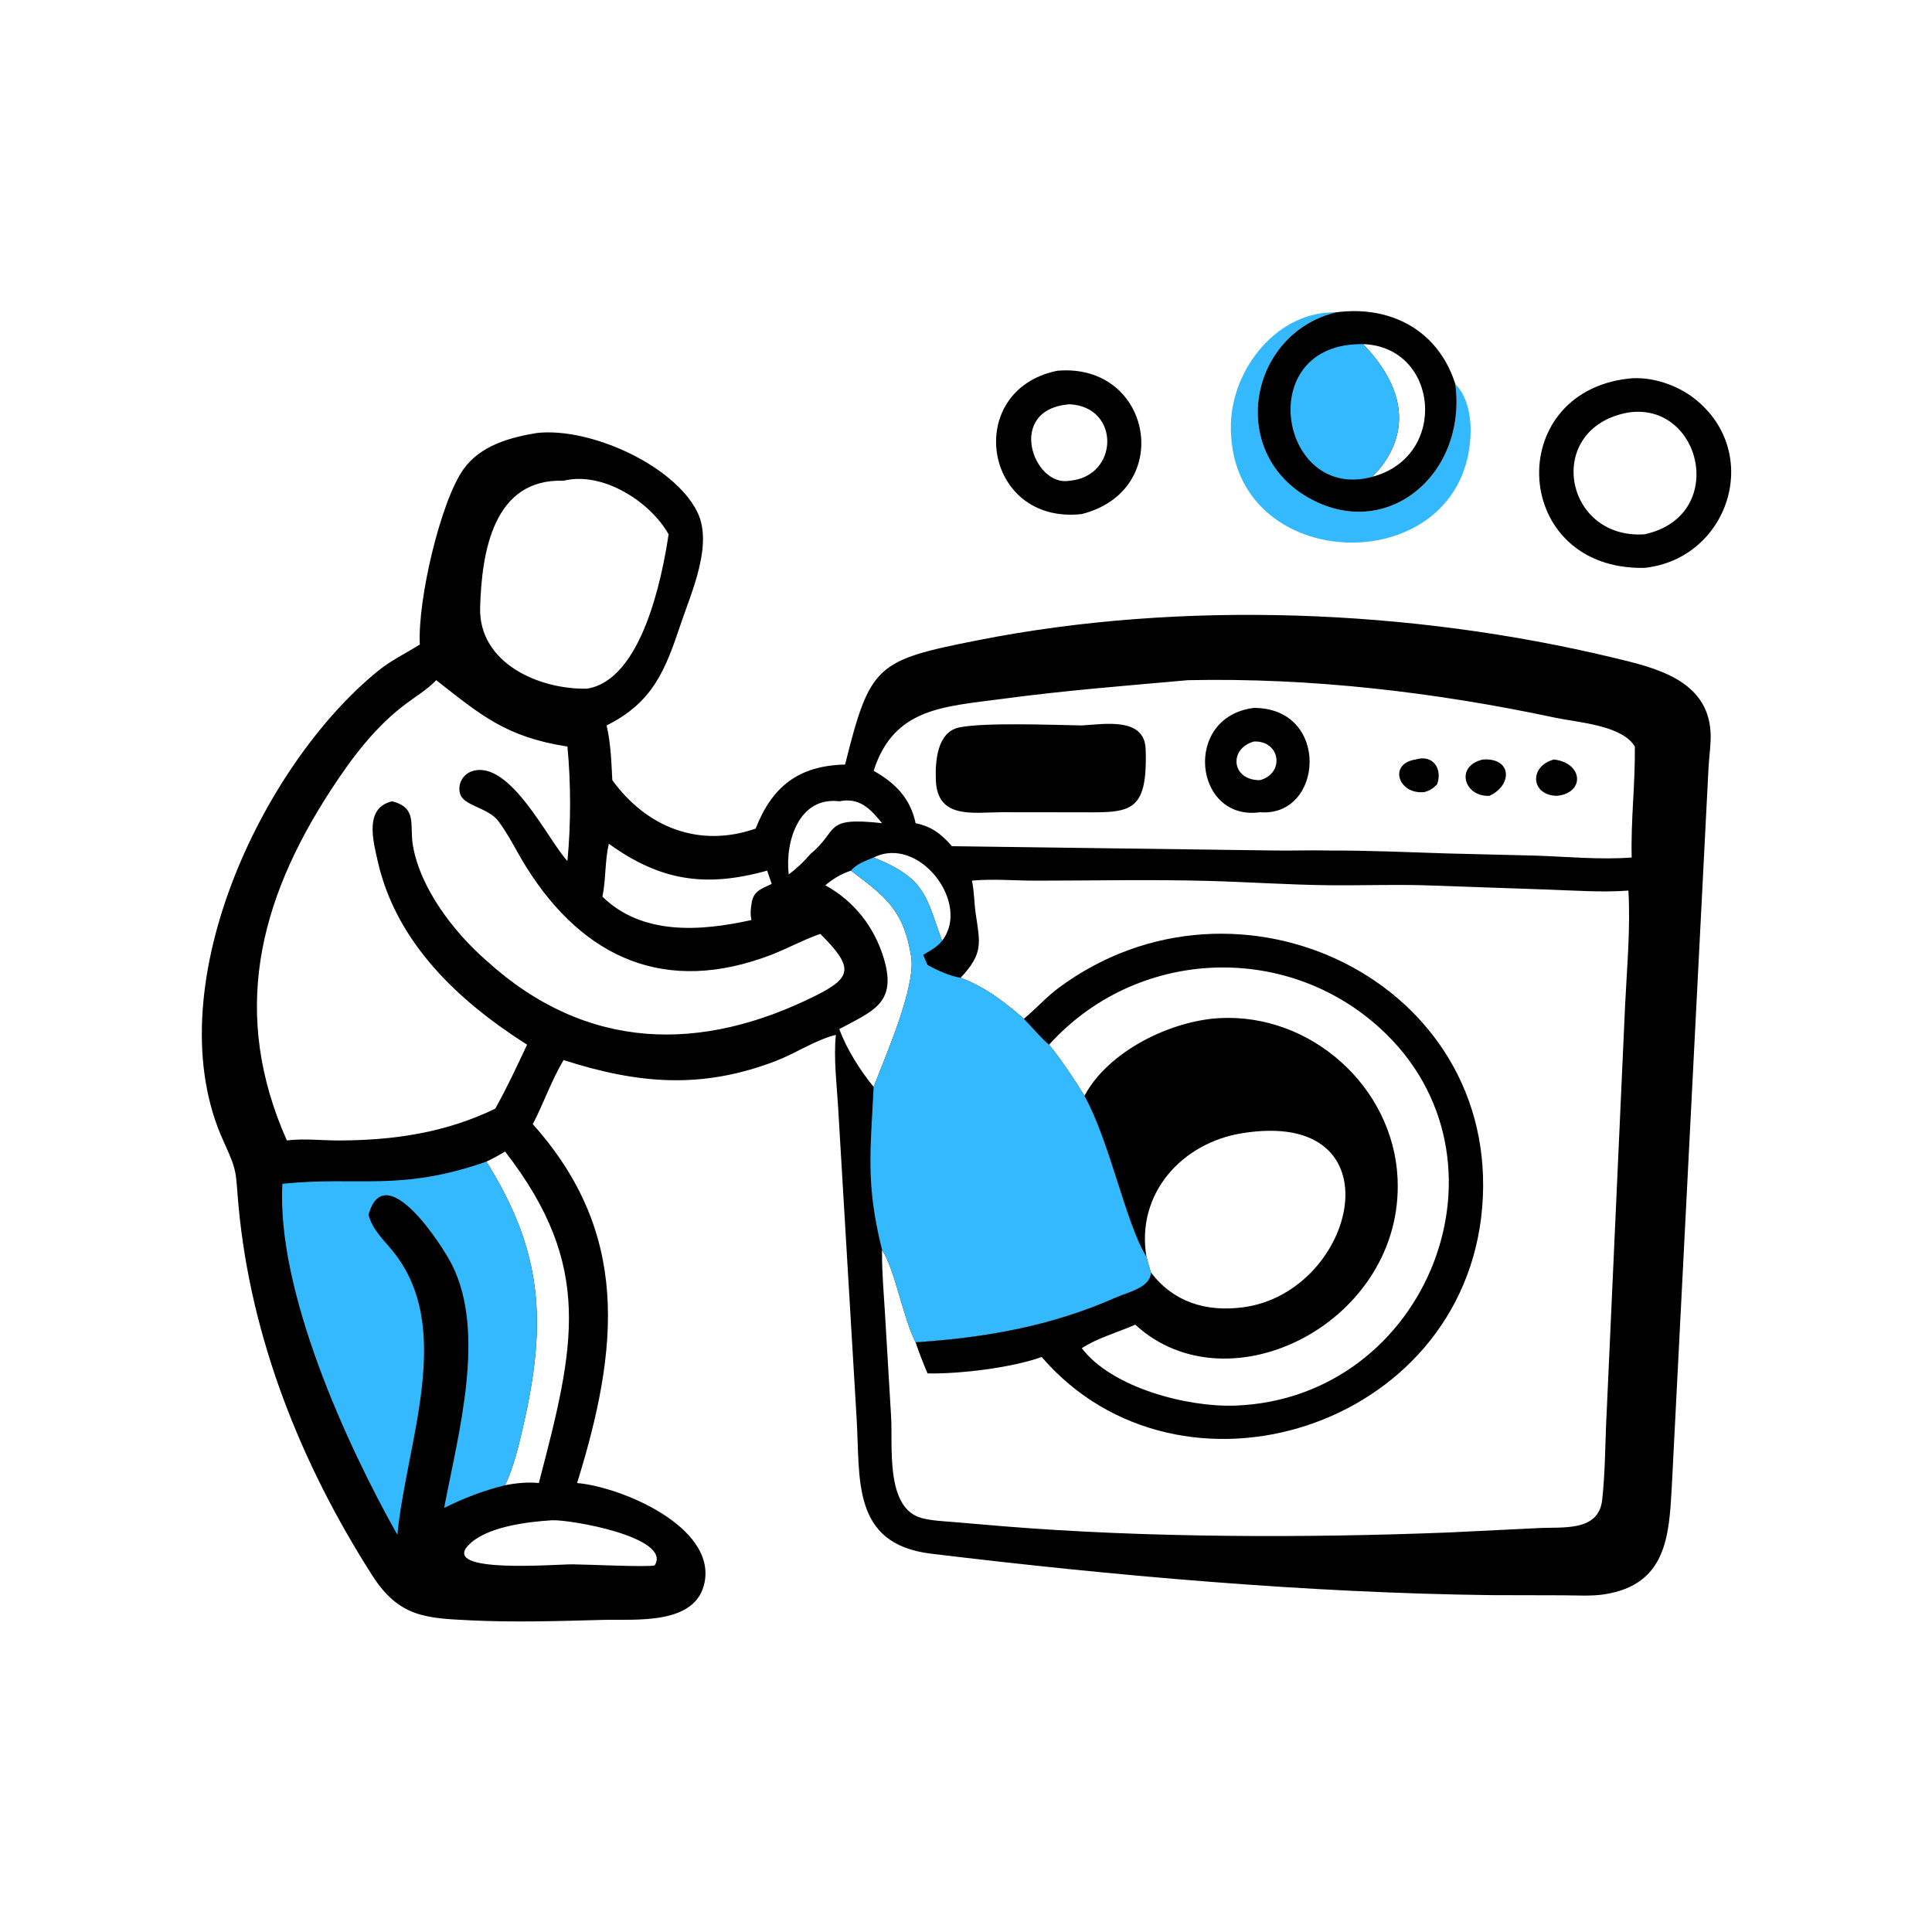
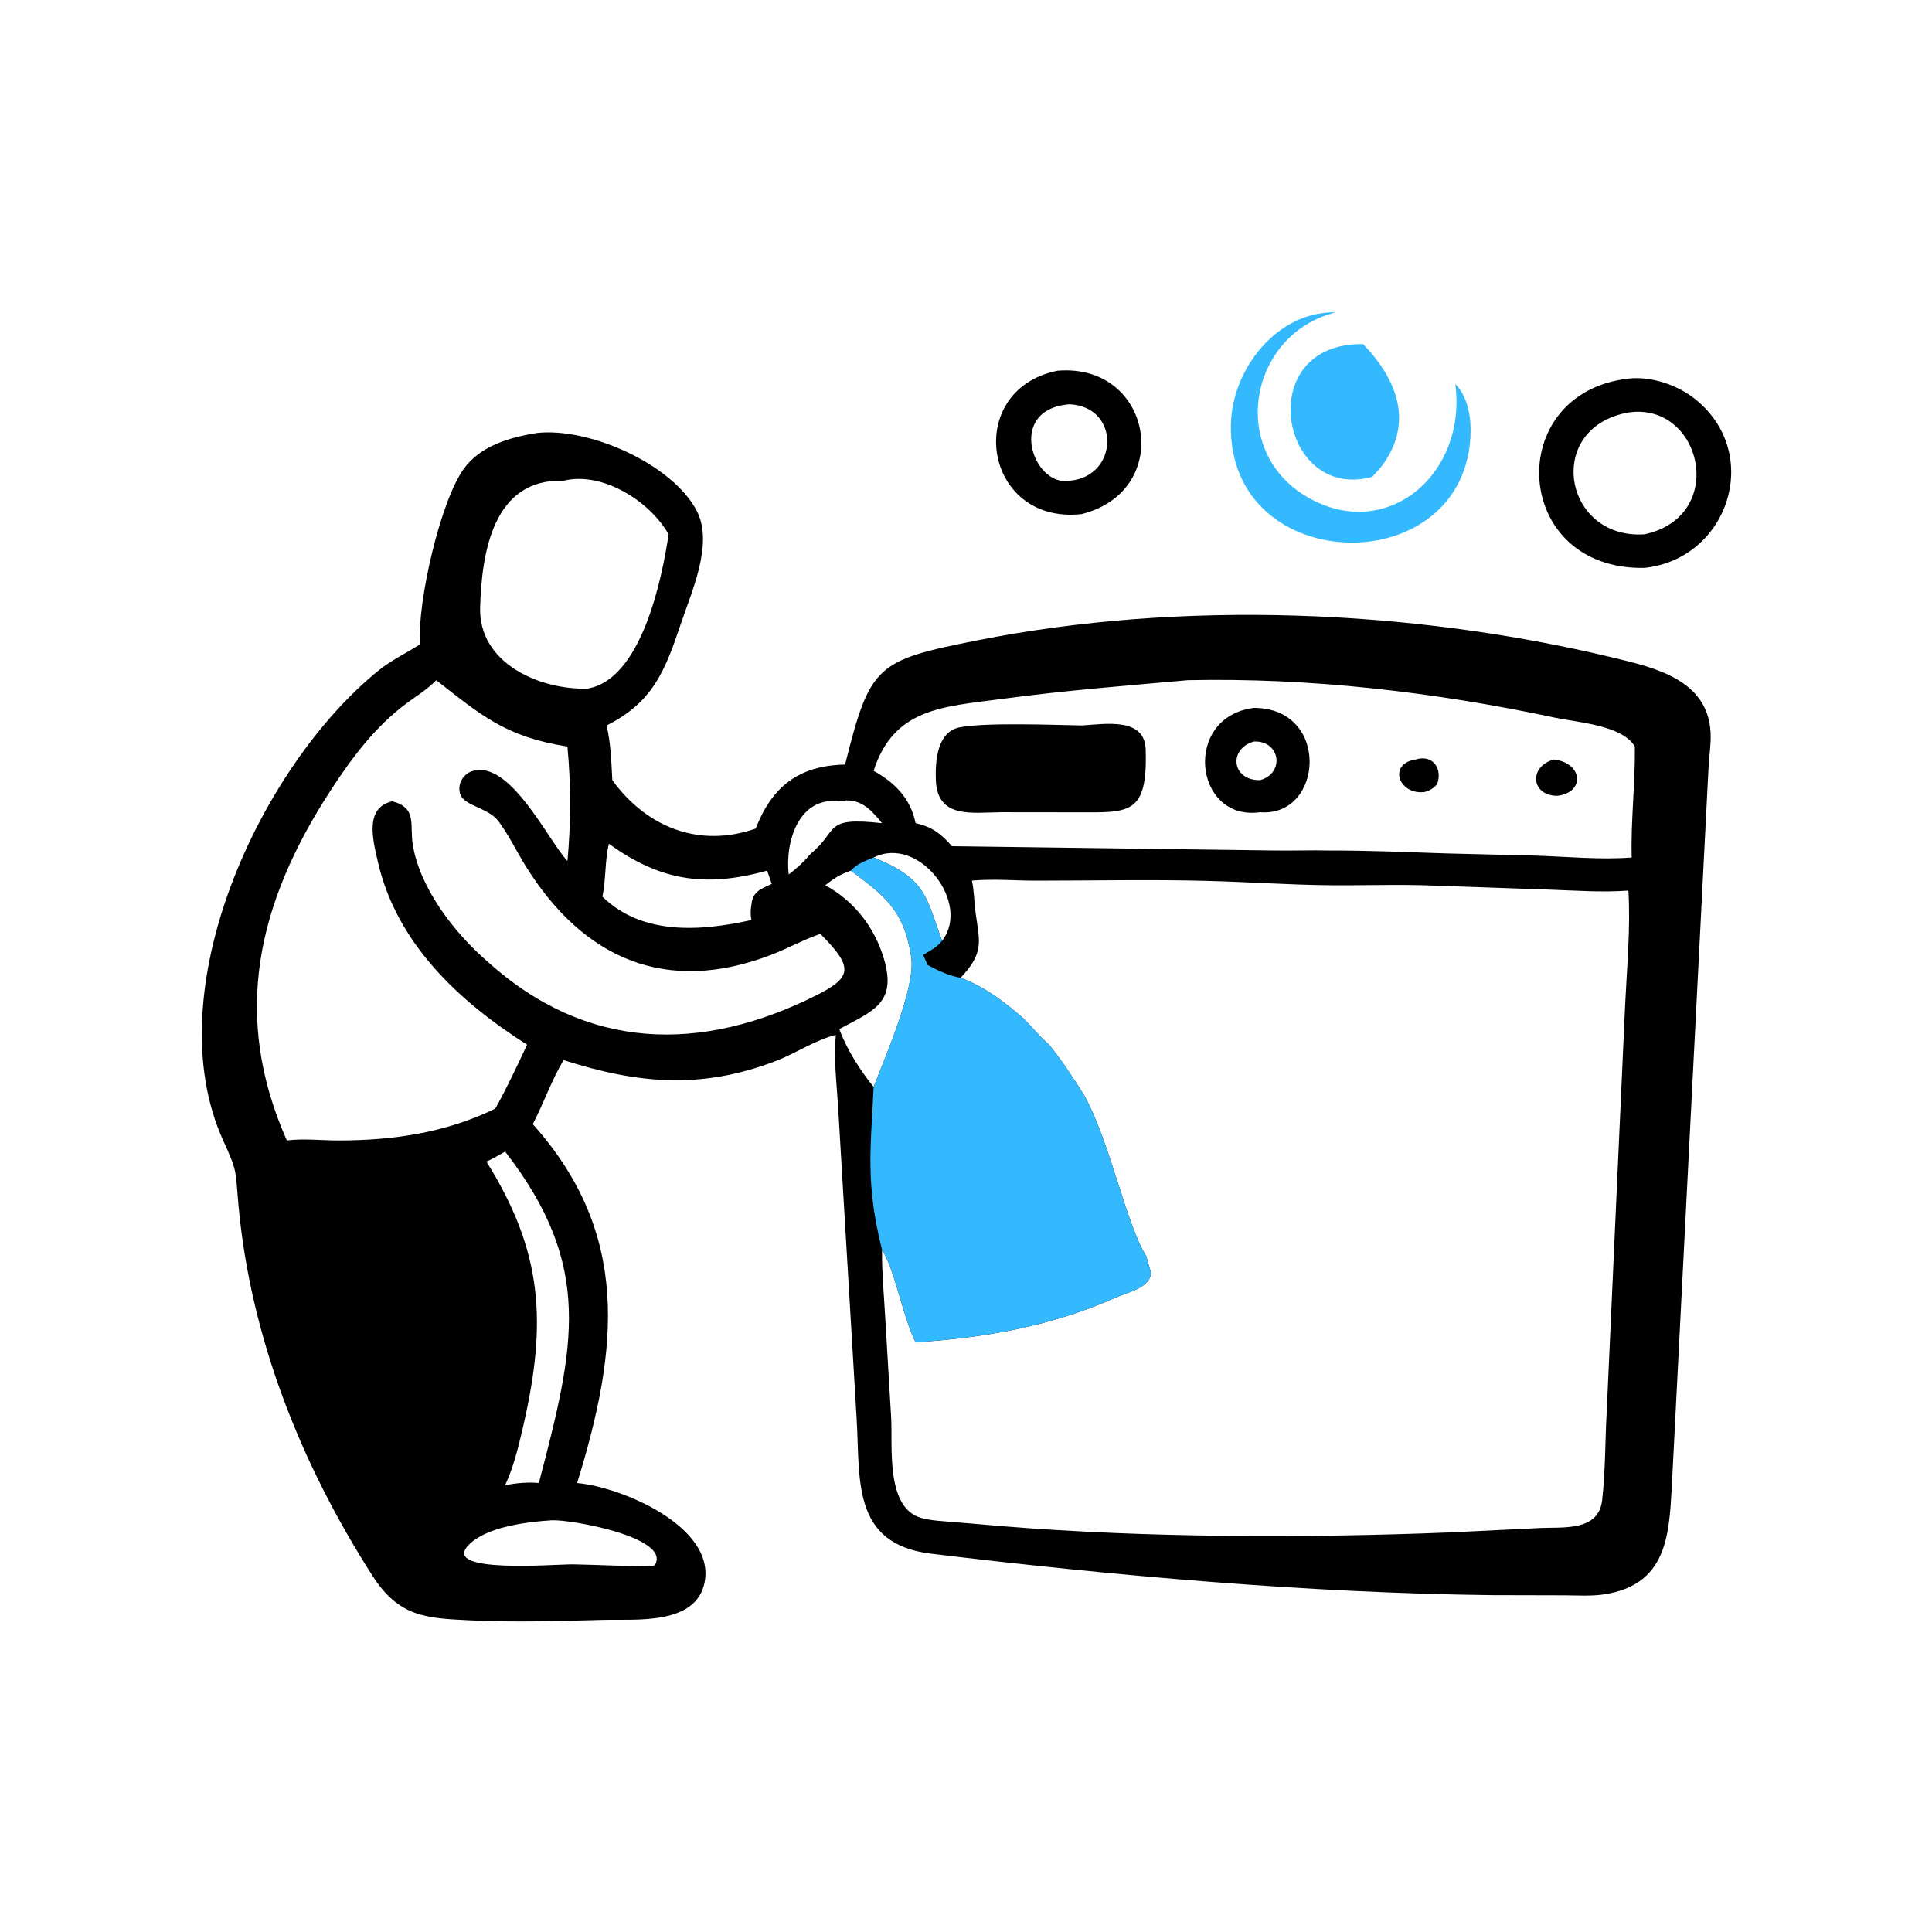
<svg xmlns="http://www.w3.org/2000/svg" height="1024" width="1024">
  <path d="M385.677 101.778C388.777 104.883 389.804 110.097 389.735 114.344C389.084 154.508 325.131 153.368 326.204 112.312C326.586 97.685 338.505 82.422 354.041 82.774C331.193 88.353 325.21 119.341 346.439 131.721C367.288 143.879 388.85 125.866 385.677 101.778Z" fill="#34B9FF" transform="scale(2 2)" />
  <path d="M280.201 98.251C305.395 96.074 311.436 129.969 286.683 136.228C260.553 139.161 255.093 103.367 280.201 98.251ZM283.466 107.138C266.427 108.416 273.82 129.205 283.466 127.398C296.512 126.291 297.014 107.818 283.466 107.138Z" transform="scale(2 2)" />
  <path d="M431.543 100.332C437.522 99.639 444.488 102.004 449.148 105.702C467.301 120.103 458.078 148.129 435.796 150.491C400.634 151.184 398.119 104.15 431.543 100.332ZM431.543 109.316C409.156 113.306 414.251 143.009 435.796 141.596C458.044 136.823 450.98 106.424 431.543 109.316Z" transform="scale(2 2)" />
-   <path d="M354.041 82.774C368.545 80.845 381.166 87.54 385.677 101.778C388.85 125.866 367.288 143.879 346.439 131.721C325.21 119.341 331.193 88.353 354.041 82.774ZM361.256 91.202C370.388 100.71 374.728 112.196 366.104 123.625C365.377 124.589 364.442 125.386 363.724 126.343C384.062 120.897 381.241 91.86 361.256 91.202Z" transform="scale(2 2)" />
  <path d="M363.724 126.343C339.049 133.214 331.747 90.672 361.256 91.202C370.388 100.71 374.728 112.196 366.104 123.625C365.377 124.589 364.442 125.386 363.724 126.343Z" fill="#34B9FF" transform="scale(2 2)" />
  <path d="M142.242 114.75C156.256 113.168 178.462 123.168 184.73 135.541C189.123 144.214 183.176 157.07 180.359 165.499C176.282 177.696 172.991 186.149 160.75 192.25C161.878 196.994 162.007 201.899 162.271 206.747C171.343 219.229 185.211 224.812 200.251 219.592C204.562 208.556 211.55 202.882 223.955 202.616C230.586 176.15 232.167 175.007 259.111 169.677C313.11 158.996 373.936 161.386 427.641 174.314C438.565 176.943 452.581 180.13 453.32 194.113C453.477 197.087 452.956 200.254 452.787 203.232L443.025 394.337C442.304 406.929 441.676 419.945 425.217 422.506C421.665 423.058 417.881 422.771 414.29 422.773L395.256 422.727C346.67 422.156 294.856 417.572 246.69 411.733C225.436 409.149 228.018 391.682 227.004 375.75L222.097 293.213C221.725 286.953 220.898 280.5 221.506 274.25C216.005 275.633 210.973 279.102 205.631 281.156C185.867 288.755 169.051 287.234 149.351 280.933C146.141 286.293 144.088 292.363 141.192 297.911C167.047 326.809 164.033 357.231 152.941 393.016C164.725 394.065 189.615 404.572 186.727 419.321C184.477 430.808 168.348 429.059 159.822 429.286C148.128 429.598 136.438 429.971 124.744 429.412C112.933 428.847 105.746 428.582 98.685 417.55C79.78 388.013 66.443 354.612 63.212 319.551C62.347 310.164 63.047 310.799 59.208 302.376C41.1 262.65 69.021 203.011 100.319 177.694C103.708 174.953 107.603 173.125 111.255 170.797C110.651 158.831 116.838 132.576 122.925 124.216C127.395 118.075 135.107 115.916 142.242 114.75ZM257.57 233.374C258.222 236.366 258.134 239.129 258.566 242.088C259.699 249.849 260.69 252.633 254.567 259.129C260.955 261.474 266.243 265.561 271.344 269.979C273.514 272.21 275.664 274.84 278.019 276.854C281.524 281.214 284.452 285.654 287.397 290.398C294.174 302.626 298.436 324.488 303.808 332.979C304.197 334.396 304.538 335.861 305.033 337.242C304.839 341.28 298.935 342.433 295.79 343.83C278.659 351.437 261.147 354.508 242.642 355.725C239.234 348.943 237.13 336.338 233.753 331.243L233.746 331.909C233.709 337.314 234.226 342.76 234.534 348.158L236.147 375.335C236.653 382.86 234.485 399.728 244.292 402.313C247.036 403.036 250.181 403.136 253.003 403.38L266.037 404.488C303.702 407.54 346.024 407.614 384.006 406.116L407.782 404.956C414.011 404.609 423.631 406.006 424.586 397.549C425.463 389.79 425.367 381.74 425.802 373.931L430.672 266.361C431.151 256.365 432.13 246.002 431.543 236.012C424.532 236.534 417.396 235.995 410.375 235.754L380.308 234.705C370.966 234.306 361.554 234.694 352.201 234.595C341.478 234.481 330.811 233.736 320.114 233.448C305.159 233.044 289.504 233.382 274.502 233.384C268.823 233.385 263.243 232.856 257.57 233.374ZM314.802 180.256C298.093 181.754 282.405 182.954 265.589 185.214C250.129 187.292 236.875 187.536 231.522 204.274C237.218 207.458 241.305 211.608 242.642 218.15C246.999 219.082 249.414 221.007 252.285 224.251L337.056 225.381C342.202 225.483 347.348 225.262 352.497 225.402C362.773 225.366 373.038 225.837 383.306 226.165L406.808 226.745C415.281 227.015 423.956 227.889 432.417 227.25C432.152 217.426 433.378 207.659 433.249 197.845C429.898 192.164 418.073 191.461 412.155 190.2C380.316 183.42 347.388 179.557 314.802 180.256ZM115.604 180.256L115.262 180.602C113.037 182.827 110.333 184.471 107.815 186.336C99.465 192.519 93.3 200.756 87.672 209.394C68.178 239.309 61.282 269.1 76.019 302.227C80.641 301.663 85.312 302.25 89.954 302.236C104.428 302.19 118.131 300.174 131.261 293.796C134.336 288.273 137.001 282.572 139.684 276.854C121.612 265.369 105.012 249.951 100.092 228.188C98.822 222.566 96.549 214.034 103.952 212.352C110.69 214.121 108.494 218.598 109.423 224.052C111.368 235.472 120.337 247.101 128.914 254.577C155.455 278.708 185.913 279.007 216.254 263.807C225.864 258.993 226.273 256.365 217.399 247.495L217.017 247.626C212.687 249.14 208.619 251.414 204.327 253.06C176.599 263.688 154.782 254.14 139.519 229.86C136.993 225.841 134.91 221.39 132.069 217.597C129.466 214.12 123.152 213.566 122.04 210.65C121.051 208.052 122.573 205.156 125.197 204.347C135.192 201.268 145.302 222.793 150.376 228.178C151.311 218.311 151.312 207.714 150.376 197.845C133.992 195.292 127.418 189.48 115.604 180.256ZM149.351 127.398C130.727 126.751 127.662 146.306 127.24 160.956C126.812 175.779 142.911 182.775 155.563 182.5C169.966 180.265 175.439 153.41 177.183 141.596C172.287 132.904 159.7 124.841 149.351 127.398ZM128.914 307.836C143.809 331.719 145.054 350.333 138.583 378.254C137.383 383.432 136.125 388.772 133.855 393.601C136.667 393.036 139.941 392.72 142.796 393.016C152.296 356.775 157.451 335.642 133.855 305.167C132.236 306.146 130.628 307.035 128.914 307.836ZM161.345 223.6C160.283 228.16 160.591 233.017 159.652 237.628C170.266 248.002 185.861 246.765 199.135 243.816C198.842 242.471 198.881 241.123 199.135 239.772C199.454 236.222 201.634 235.604 204.515 234.246C204.111 233.073 203.723 231.891 203.3 230.725C186.802 235.328 174.856 233.35 161.345 223.6ZM146.24 402.888C139.692 403.3 128.684 404.61 124.068 409.574C117.079 417.088 146.794 414.543 151.813 414.564C154.856 414.564 172.126 415.386 173.505 414.834C178.144 407.432 151.262 402.645 146.24 402.888ZM225.51 230.725C222.822 231.648 220.905 232.799 218.714 234.607C226.391 238.813 231.795 245.744 234.273 254.168C237.738 265.944 231.217 267.949 222.43 272.712C224.293 277.918 228.02 283.787 231.522 288.04C234.99 279.101 242.702 261.428 241.479 253.567C239.494 240.811 234.185 237.334 225.51 230.725ZM222.43 212.352C211.676 211.03 208.006 223.059 209.015 231.752C211.225 230.077 213.032 228.368 214.828 226.265C222.47 219.978 217.985 216.405 233.753 218.15C230.534 214.186 227.705 211.295 222.43 212.352ZM231.522 227.25L231.96 227.431C245.612 232.963 245.462 238.008 249.66 249.318C257.409 239.407 243.538 221.225 231.522 227.25Z" transform="scale(2 2)" />
-   <path d="M74.829 313.72C95.121 311.621 105.925 315.891 128.914 307.836C143.809 331.719 145.054 350.333 138.583 378.254C137.383 383.432 136.125 388.772 133.855 393.601C128.071 395.032 123.029 396.976 117.7 399.624C121.484 379.723 128.827 353.44 119.846 335.3C117.24 330.037 101.981 306.493 97.66 321.916C98.683 325.843 101.532 328.42 104.018 331.462C120.659 351.822 107.754 381.834 105.306 406.75C91.808 382.743 73.289 342.231 74.829 313.72Z" fill="#34B9FF" transform="scale(2 2)" />
  <path d="M231.522 227.25L231.96 227.431C245.612 232.963 245.462 238.008 249.66 249.318C248.374 250.988 246.431 251.984 244.651 253.049L245.807 255.711C248.303 257.125 251.739 258.672 254.567 259.129C260.955 261.474 266.243 265.561 271.344 269.979C273.514 272.21 275.664 274.84 278.019 276.854C281.524 281.214 284.452 285.654 287.397 290.398C294.174 302.626 298.436 324.488 303.808 332.979C304.197 334.396 304.538 335.861 305.033 337.242C304.839 341.28 298.935 342.433 295.79 343.83C278.659 351.437 261.147 354.508 242.642 355.725C239.234 348.943 237.13 336.338 233.753 331.243C229.372 313.71 230.714 304.94 231.505 288.434L231.522 288.04C234.99 279.101 242.702 261.428 241.479 253.567C239.494 240.811 234.185 237.334 225.51 230.725C226.939 228.963 229.482 228.057 231.522 227.25Z" fill="#34B9FF" transform="scale(2 2)" />
  <path d="M375.15 201.274C379.814 199.841 382.365 203.829 380.829 207.878C379.776 208.966 378.954 209.501 377.481 209.904C370.627 210.682 367.764 202.393 375.15 201.274Z" transform="scale(2 2)" />
-   <path d="M392.998 201.274C400.755 200.781 400.824 208.13 394.729 210.896C388.086 211.28 385.41 203.011 392.998 201.274Z" transform="scale(2 2)" />
  <path d="M411.802 201.274C419.56 202.197 420.074 210.078 412.715 210.896C405.715 210.91 405.049 203.112 411.802 201.274Z" transform="scale(2 2)" />
  <path d="M332.299 187.598C352.663 187.624 350.764 216.607 333.927 215.249C316.409 217.723 313.254 189.971 332.299 187.598ZM332.299 196.508C325.511 198.416 326.338 206.849 333.927 206.747C340.561 204.908 339.313 196.226 332.299 196.508Z" transform="scale(2 2)" />
  <path d="M286.683 192.25C292.572 191.923 303.327 189.942 303.611 198.533C304.195 216.186 299.134 215.285 285.249 215.271L265.375 215.249C257.572 215.311 248.378 217.06 248.007 206.683C247.831 201.741 248.329 193.938 254.285 192.76C261.125 191.407 279.083 192.114 286.683 192.25Z" transform="scale(2 2)" />
-   <path d="M271.344 269.979L271.559 269.802C274.656 267.215 277.272 264.235 280.546 261.803C328.03 226.533 397.871 260.144 392.787 320.083C387.818 378.675 312.697 402.132 276.059 359.623C268.02 362.49 254.4 364.13 245.807 363.972C244.644 361.249 243.599 358.529 242.642 355.725C261.147 354.508 278.659 351.437 295.79 343.83C298.935 342.433 304.839 341.28 305.033 337.242C304.538 335.861 304.197 334.396 303.808 332.979C298.436 324.488 294.174 302.626 287.397 290.398C284.452 285.654 281.524 281.214 278.019 276.854C275.664 274.84 273.514 272.21 271.344 269.979ZM278.019 276.854C281.524 281.214 284.452 285.654 287.397 290.398C293.702 278.542 310.295 270.488 323.249 269.81C347.42 268.544 369.179 288.013 370.365 312.182C372.223 350.083 325.843 374.004 300.858 351.054C296.282 353.078 290.853 354.559 286.683 357.284C294.699 367.808 314.7 372.95 327.281 372.5C378.451 370.673 403.578 306.965 365.715 272.476C340.37 249.39 300.965 251.414 278.019 276.854ZM303.808 332.979C304.197 334.396 304.538 335.861 305.033 337.242C311.012 345.088 319.654 347.747 329.455 346.444C359.54 342.446 371.262 293.543 329.183 300.311C313.212 302.88 301.042 316.29 303.808 332.979Z" transform="scale(2 2)" />
</svg>